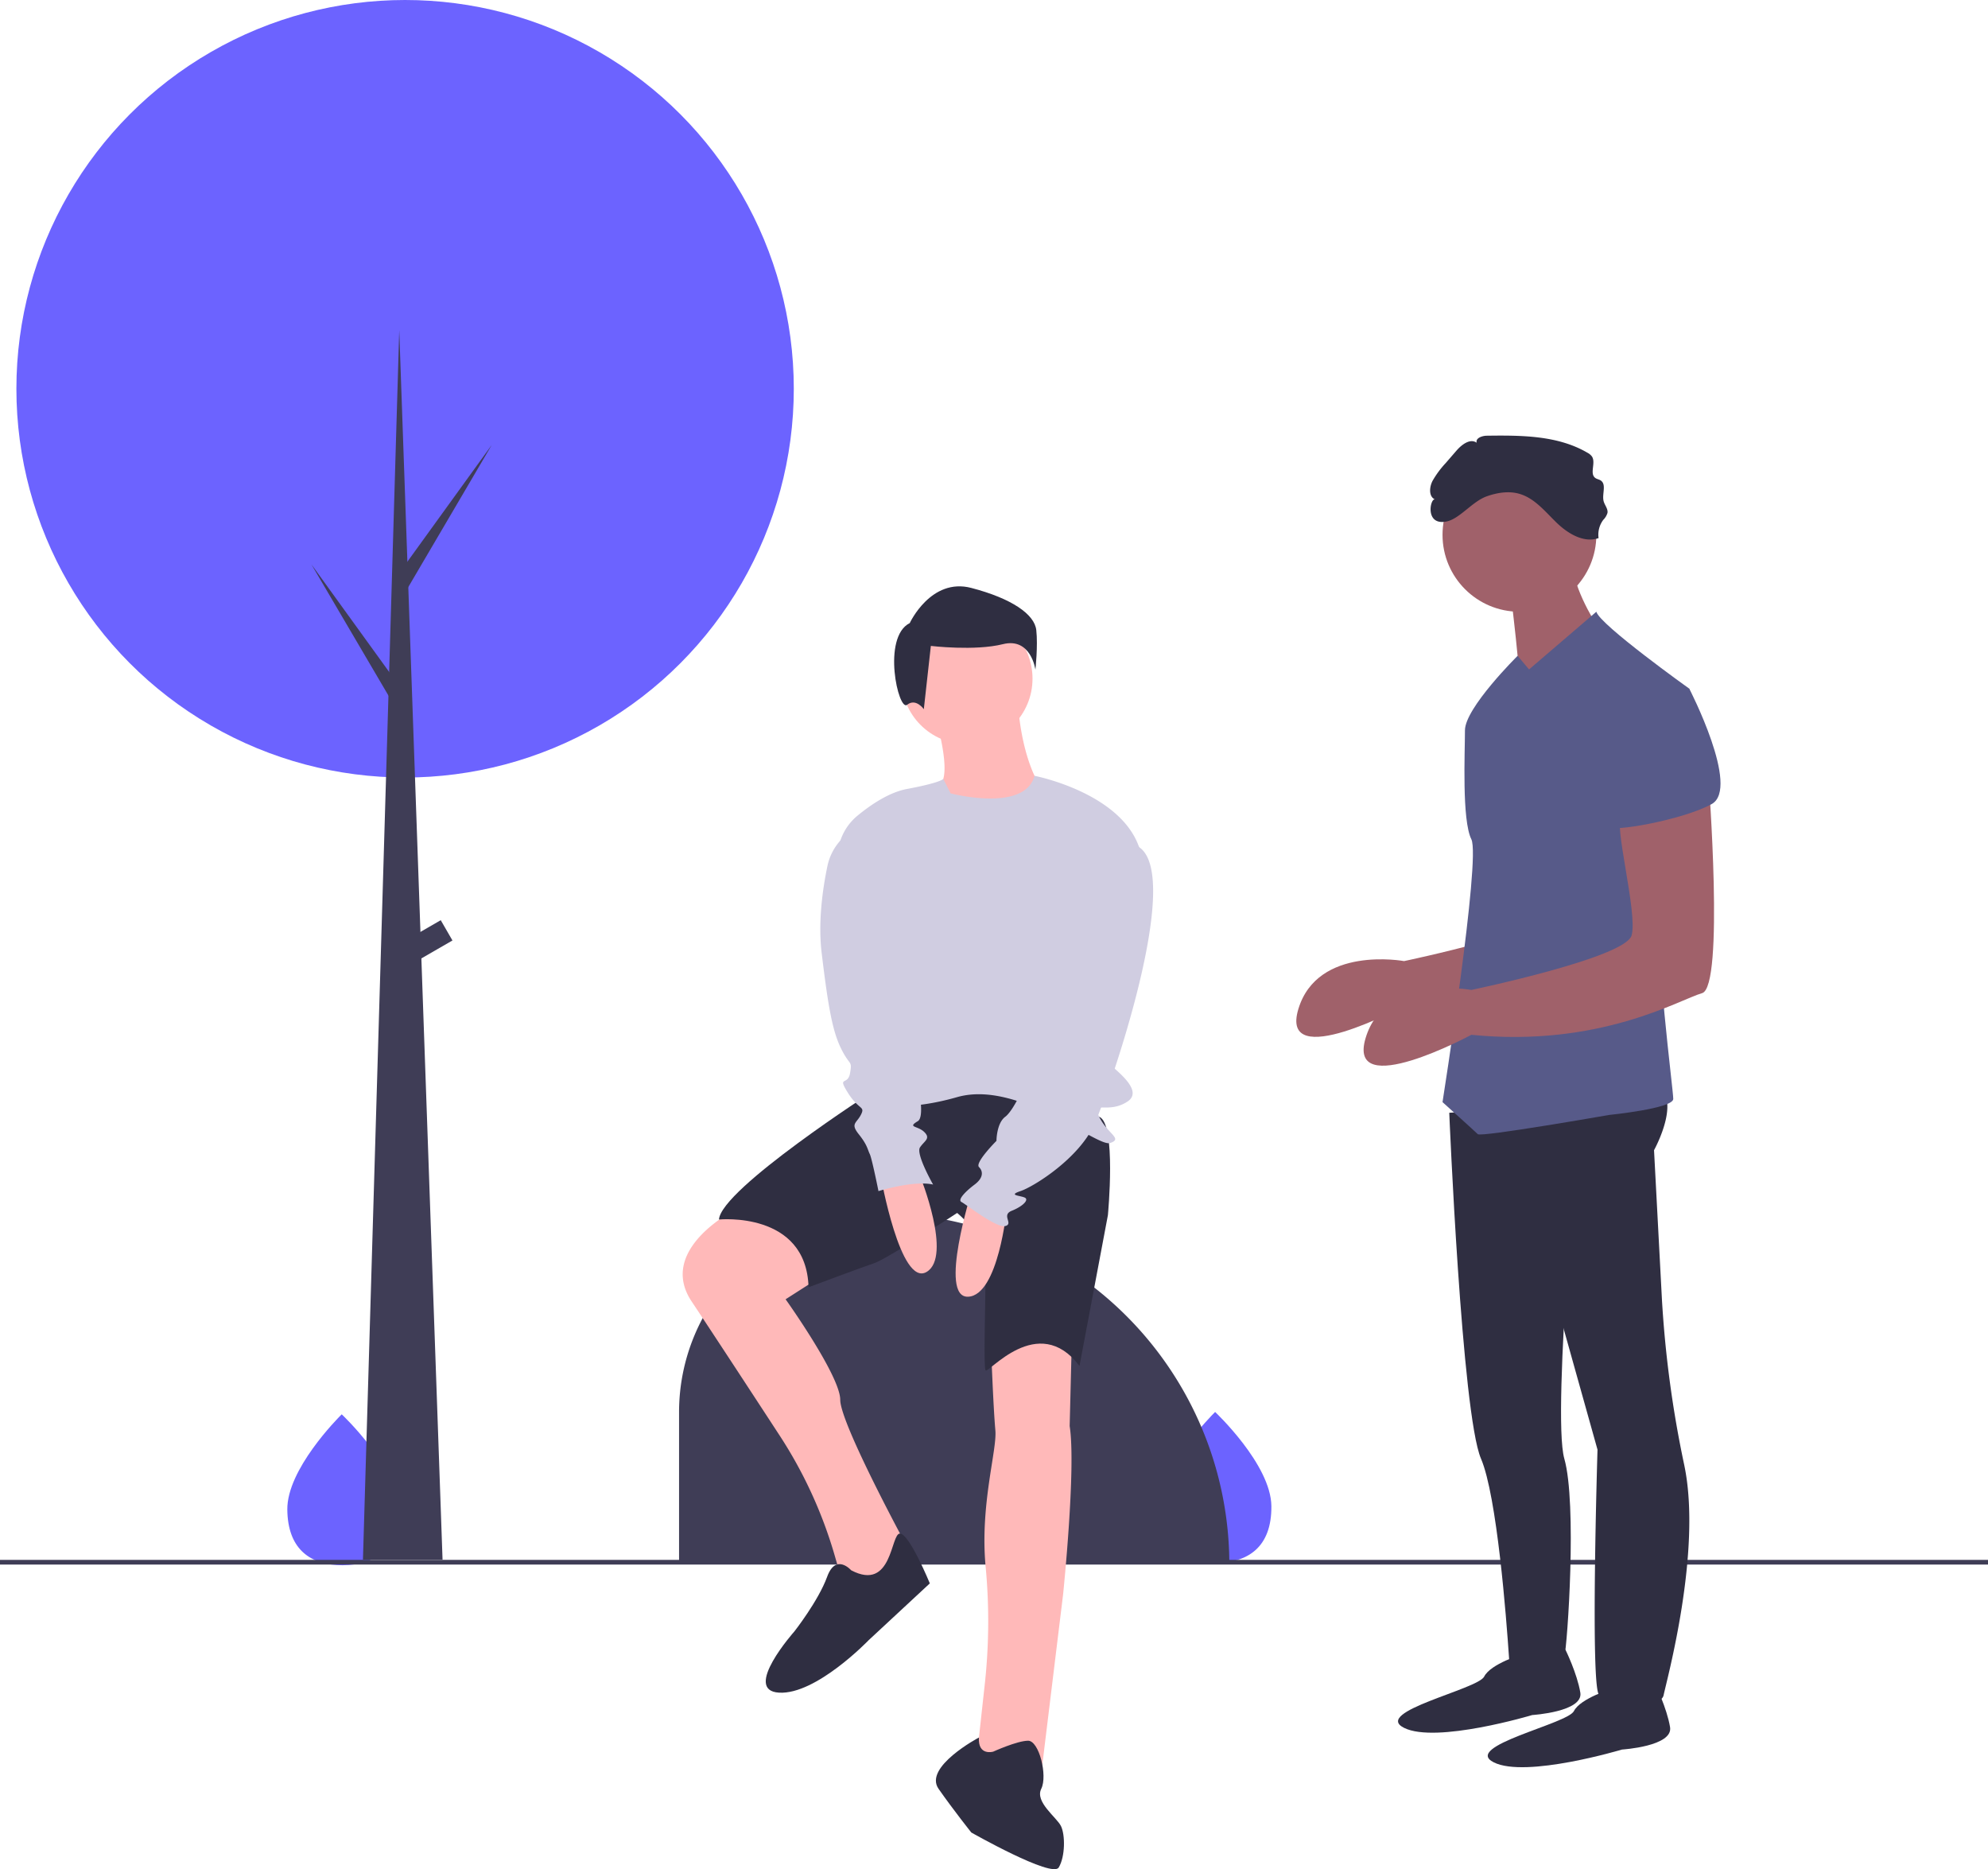
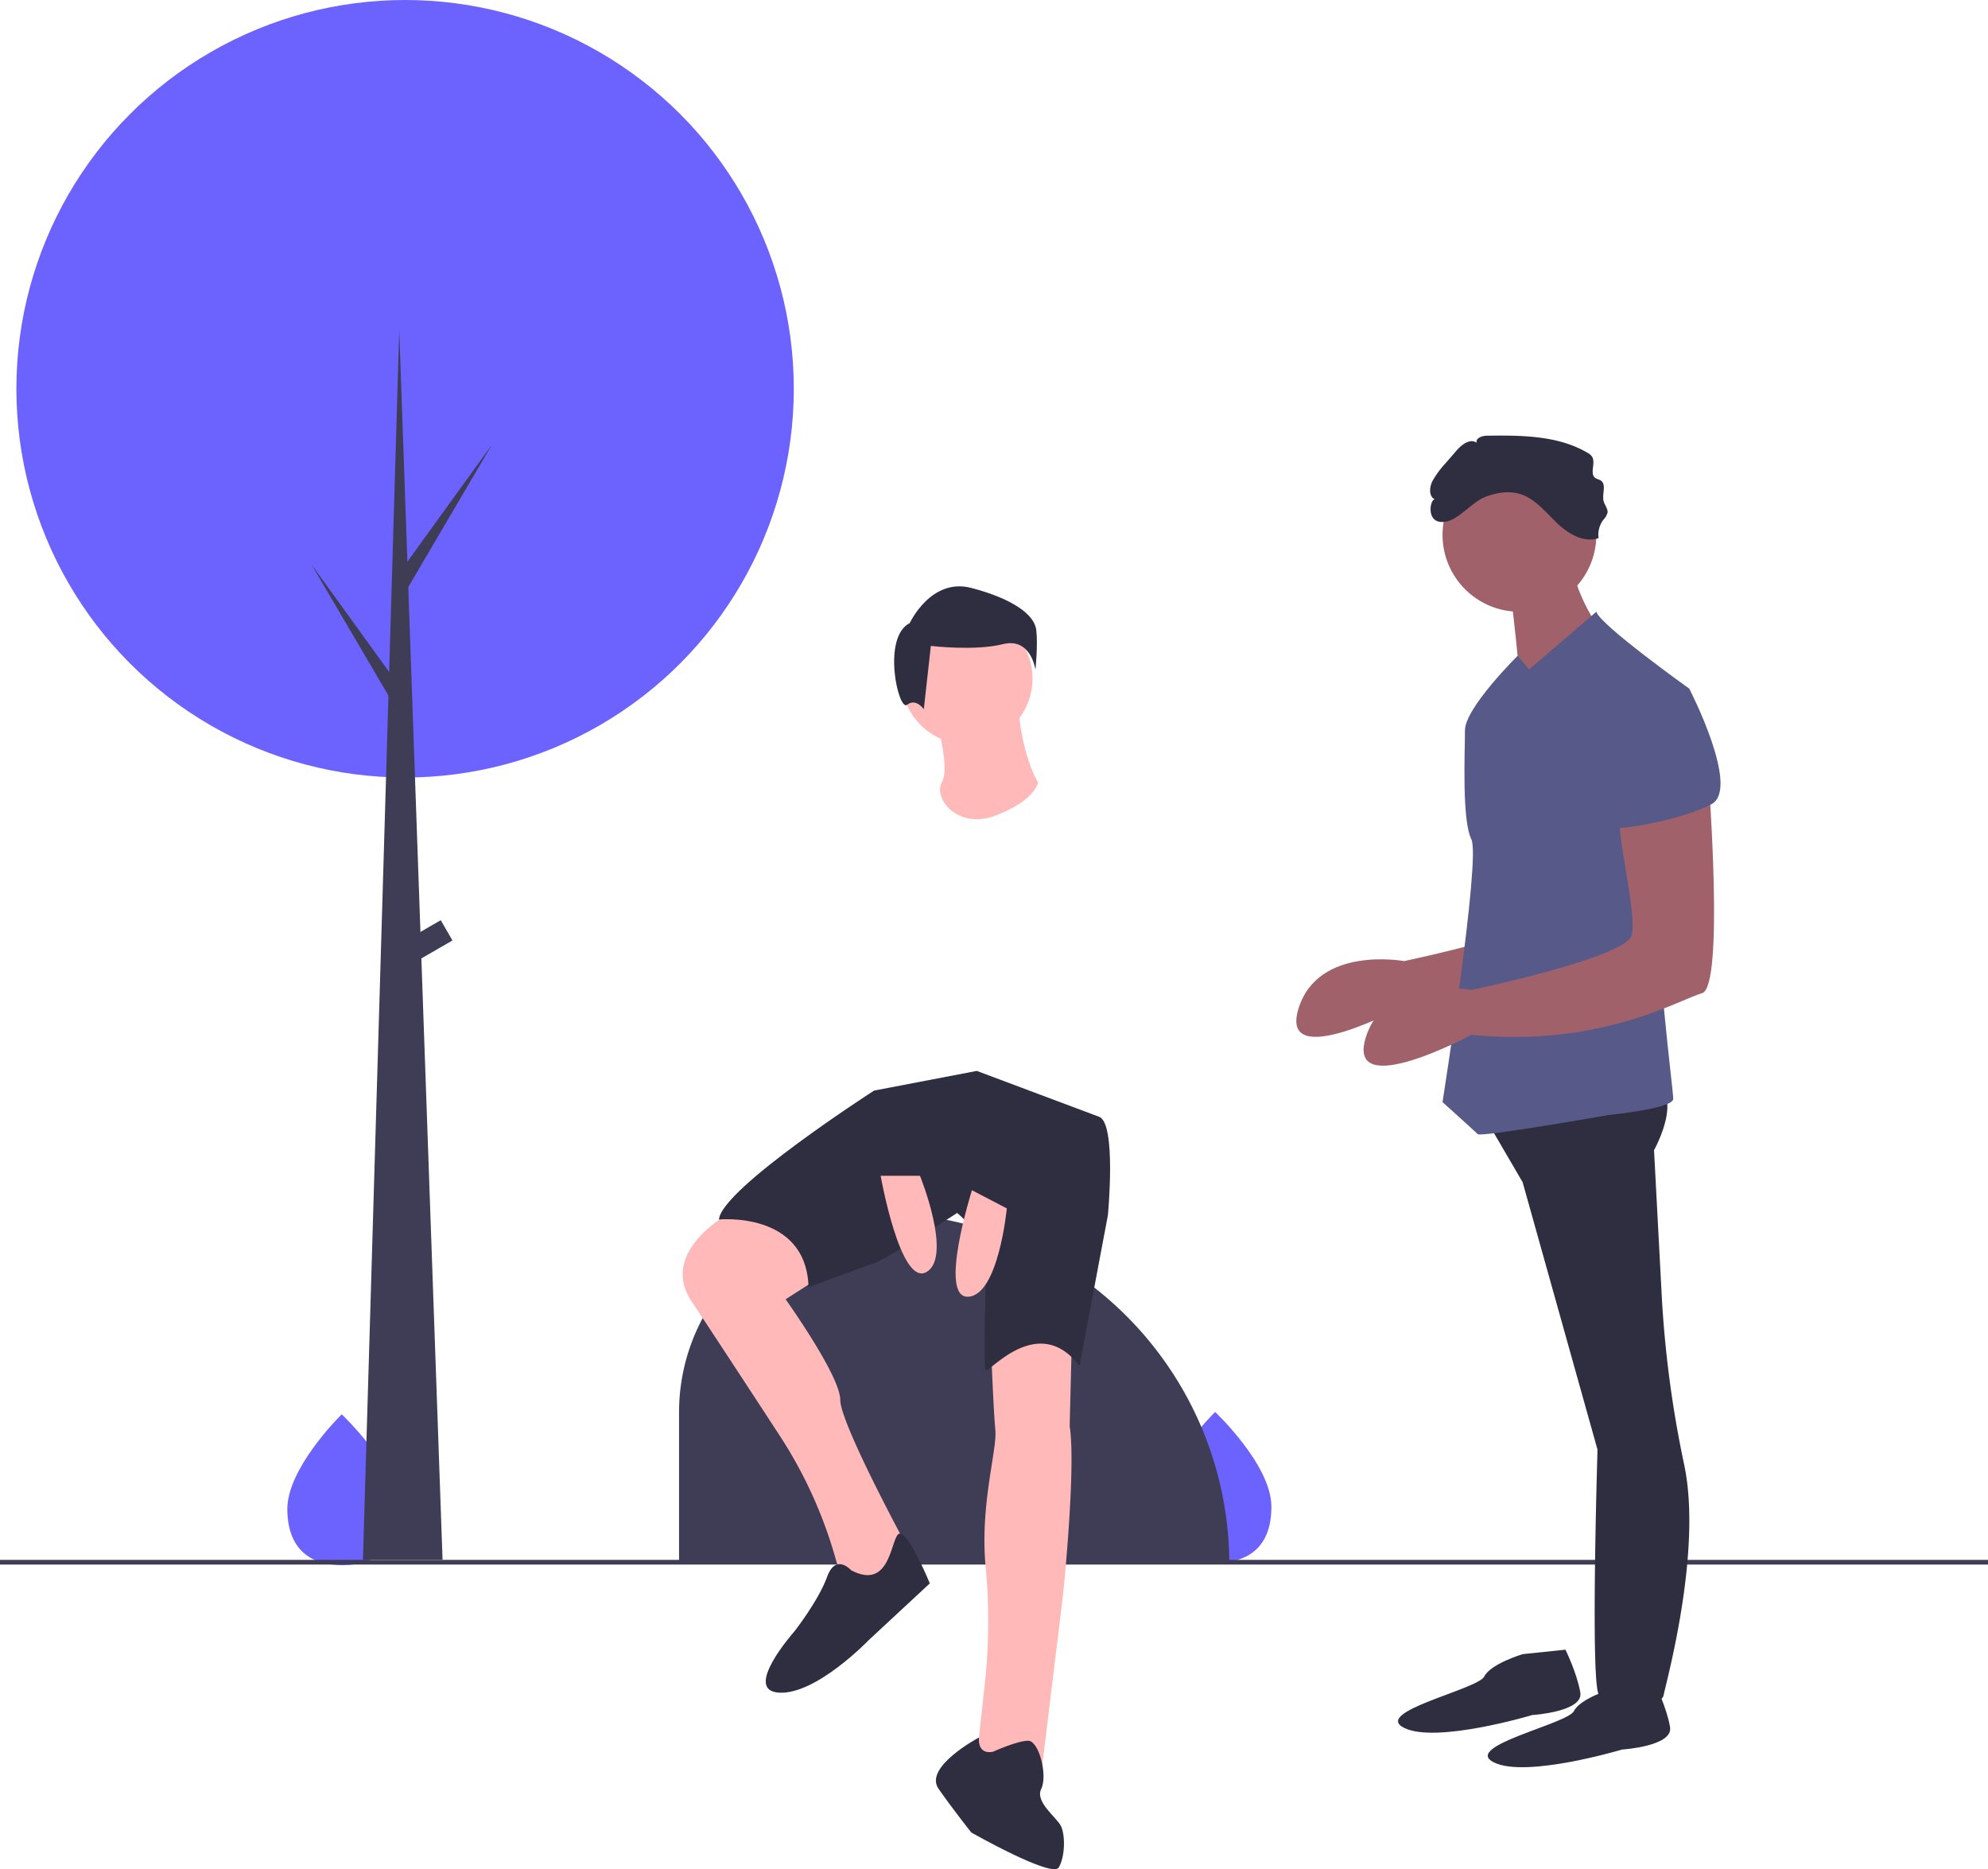
<svg xmlns="http://www.w3.org/2000/svg" data-name="Layer 1" width="849" height="798.131">
  <path d="M169.957 644.109c.174 17.794-10.344 24.11-23.392 24.237q-.455.004-.905-.002-.907-.01-1.796-.065c-11.784-.719-20.998-7.16-21.16-23.71-.167-17.125 21.51-38.95 23.136-40.565l.003-.001.093-.092s23.848 22.405 24.021 40.198zM542.957 643.109c.174 17.794-10.344 24.11-23.392 24.237q-.455.004-.905-.002-.907-.01-1.796-.065c-11.785-.719-20.998-7.16-21.16-23.71-.167-17.125 21.51-38.95 23.136-40.565l.003-.001.093-.092s23.848 22.405 24.021 40.198z" fill="#6c63ff" />
  <path fill="#3f3d56" d="M0 666.066h849v2H0z" />
  <circle cx="173" cy="166" r="166" fill="#6c63ff" />
  <path d="M375 518a150 150 0 01150 150H290v-65a85 85 0 0185-85z" fill="#3f3d56" />
  <path d="M700.9 320.06s6.843 88.956-2.737 91.693-43.795 23.266-98.537 17.792c0 0-53.375 28.74-45.163 1.368s45.163-20.528 45.163-20.528 65.69-13.686 68.428-23.266-8.211-49.268-4.106-50.637S700.9 320.06 700.9 320.06z" fill="#a0616a" />
-   <path d="M618.925 475.157s5.335 128.516 13.546 147.676c6.84 15.96 10.831 68.002 11.974 84.943.229 3.397.343 5.382.343 5.382s21.897 0 23.266-5.474 5.474-65.691 0-84.851 6.982-151.782 6.982-151.782z" fill="#2f2e41" />
  <path d="M650.263 706.315s-13.686 4.106-16.423 9.58-47.9 15.055-34.214 21.897 54.742-5.474 54.742-5.474 21.897-1.368 20.529-9.58-6.353-18.329-6.353-18.329z" fill="#2f2e41" />
  <path d="M688.583 721.05s-13.686 4.106-16.423 9.58-47.9 15.054-34.214 21.897 54.742-5.474 54.742-5.474 21.897-1.369 20.529-9.58-6.353-18.33-6.353-18.33z" fill="#2f2e41" />
  <path d="M631.103 471.97l19.16 32.846 31.976 114.198s-3.236 104.773.87 104.773 26.002 6.843 27.37 0c1.157-5.78 16.485-61.15 8.845-98.006a471.273 471.273 0 01-9.564-70.705l-3.386-63.946s13.686-24.634-1.369-28.74-73.902 9.58-73.902 9.58z" fill="#2f2e41" />
  <circle cx="648.894" cy="228.365" r="32.846" fill="#a0616a" />
  <path d="M644.788 250.262s5.475 43.795 4.106 46.532 32.846-30.109 32.846-30.109-12.317-19.16-9.58-28.74z" fill="#a0616a" />
  <path d="M721.428 294.057s-38.32-27.372-39.688-32.846L653 285.845l-4.884-5.813s-22.488 22.236-22.488 31.816-1.368 38.32 2.738 46.531-12.318 112.223-12.318 112.223 13.686 12.317 15.055 13.686 56.111-8.212 56.111-8.212 27.371-2.737 27.371-6.843-8.211-65.69-5.474-82.114 12.317-93.062 12.317-93.062z" fill="#575a89" />
  <path d="M729.64 332.377s6.842 88.957-2.738 91.694-43.794 23.265-98.536 17.791c0 0-53.375 28.74-45.163 1.369s45.163-20.529 45.163-20.529 65.69-13.686 68.428-23.266-8.211-49.268-4.106-50.637 36.952-16.422 36.952-16.422z" fill="#a0616a" />
  <path d="M634.864 211.957c4.49-1.598 9.443-2.418 14.02-1.094 6.48 1.875 10.967 7.555 15.807 12.252s11.627 8.86 18 6.652a10.553 10.553 0 012.016-7.794 7.168 7.168 0 001.79-2.98c.272-1.758-1.207-3.276-1.651-5-.777-3.02 1.354-7.157-1.266-8.85-.692-.447-1.568-.549-2.243-1.02-2.649-1.852.293-6.456-1.458-9.173a5.601 5.601 0 00-1.99-1.66c-12.7-7.41-28.23-7.43-42.932-7.243-2.047.026-4.896 1.042-4.32 3.006-2.778-1.995-6.416.806-8.655 3.39l-4.584 5.292a40.76 40.76 0 00-5.602 7.577c-1.4 2.678-1.71 6.795 1.077 7.962-2.072-.868-4.586 11.405 4.966 9.386 5.55-1.174 10.99-8.554 17.025-10.703z" fill="#2f2e41" />
  <path d="M699.531 296.794l21.897-2.737s21.897 42.425 9.58 49.268-43.794 12.317-43.794 9.58 12.317-56.111 12.317-56.111z" fill="#575a89" />
  <path d="M399.425 306.103s6.532 21.463 2.799 27.995 6.532 20.53 23.33 13.997 17.73-13.997 17.73-13.997-6.533-10.265-8.4-31.728zM314.04 516.531s-33.594 16.797-18.663 39.193c8.678 13.018 25.24 38.332 37.587 57.25a190.929 190.929 0 0123.516 51.27l2.352 8.125 9.332 11.198 19.596-22.396s-28.928-53.19-28.928-63.455-23.33-42.925-23.33-42.925l23.33-14.93s-26.129-29.862-44.792-23.33zM423.22 574.387s.933 26.129 1.867 36.394c.77 8.468-6.717 32.18-4.122 58.559a247.96 247.96 0 01-.565 51.278l-3.712 33.87 27.995 2.8 9.332-76.52s5.599-54.124 2.799-71.854l.933-37.326s-20.53-7.465-34.527 2.8z" fill="#ffb9b9" />
  <path d="M373.296 465.674s-65.321 41.992-66.255 55.056c0 0 37.327-3.732 38.26 28.928 0 0 22.396-8.398 27.995-10.264s35.46-21.463 35.46-21.463 12.131 9.332 12.131 24.262-.933 41.06 0 42.926 22.396-25.196 40.126-1.867l12.131-64.388s3.733-39.193-3.732-41.992l-52.257-19.597z" fill="#2f2e41" />
  <circle cx="412.955" cy="289.773" r="27.995" fill="#ffb9b9" />
-   <path d="M405.957 338.764s31.576 8.34 35.851-7.495c0 0 38.802 7.495 45.334 32.69s-15.864 85.851-15.864 87.717 18.663 13.065 10.265 18.664-15.864-.933-12.131 6.532 10.265 9.331 4.666 11.198-39.193-27.062-65.322-19.597-39.193 1.867-39.193 1.867l-11.716-101.26a23.39 23.39 0 018.317-20.758c5.848-4.814 13.607-10.014 21.13-11.425 14.93-2.799 15.55-4.332 15.55-4.332z" fill="#d0cde1" />
  <path d="M376.095 502.067s8.399 47.592 19.597 41.06-2.8-41.06-2.8-41.06zM415.078 508.226s-14.552 46.084-1.603 45.468 16.498-37.704 16.498-37.704z" fill="#ffb9b9" />
  <path d="M363.498 670.503s-6.532-7.465-10.265 2.8-13.997 23.329-13.997 23.329-22.396 25.195-6.533 26.128 38.26-22.396 38.26-22.396l26.129-24.262s-8.66-21.09-12.729-21.276-3.135 25.009-20.865 15.677zM424.153 747.956s-6.576 1.92-6.087-6.04c0 0-23.774 12.572-17.242 21.903s13.998 18.664 13.998 18.664 34.527 19.596 37.326 14.93 2.8-13.997.933-17.73-11.198-10.265-8.398-15.864-.933-20.53-5.6-20.53-14.93 4.667-14.93 4.667zM388.525 266.051s9.005-19.512 26.266-15.01 27.017 11.258 27.768 18.012-.376 16.886-.376 16.886-1.876-13.884-13.883-10.882-30.77.75-30.77.75l-3.002 27.018s-3.377-4.879-7.13-1.877-10.88-28.893 1.127-34.897z" fill="#2f2e41" />
-   <path d="M471.278 363.026s-22.396 60.656-20.53 68.12 0 8.4-2.799 10.266-10.265 21.462-10.265 21.462-4.666 11.198-8.398 13.998-3.733 10.265-3.733 10.265-9.332 9.331-7.465 11.198 1.866 4.665-1.867 7.465-7.465 6.532-5.599 7.465 14.931 11.198 18.664 10.265-1.867-4.666 2.8-6.532 7.465-4.666 5.598-5.6-7.465-.932-1.866-2.799 25.195-13.997 31.727-28.928 37.83-105.264 18.915-117.953c0 0-7.717-9.89-15.182 1.308zM367.697 352.761l-.379.158a23.498 23.498 0 00-13.96 16.897c-2.038 9.753-4.043 23.86-2.458 37.069 2.8 23.329 4.666 33.593 8.398 41.059s4.666 4.666 3.733 10.265-5.599.933-.933 8.398 7.465 5.599 5.599 9.332-4.666 3.732-.933 8.398 3.732 6.532 4.666 8.399 3.732 15.863 3.732 15.863 14.93-4.665 23.33-2.8c0 0-7.466-13.063-5.6-15.863s4.666-3.733 1.867-6.532-7.466-1.866-2.8-4.666-3.732-31.727-3.732-31.727z" fill="#d0cde1" />
  <path fill="#3f3d56" d="M189 666h-34l15.5-525L189 666z" />
  <path fill="#3f3d56" d="M173.5 240.5L210 190l-37 63-4-7 4.5-5.5zM169.5 291.5L133 241l37 63 4-7-4.5-5.5zM171.773 402.42l16.454-9.5 5 8.66-16.454 9.5z" />
</svg>